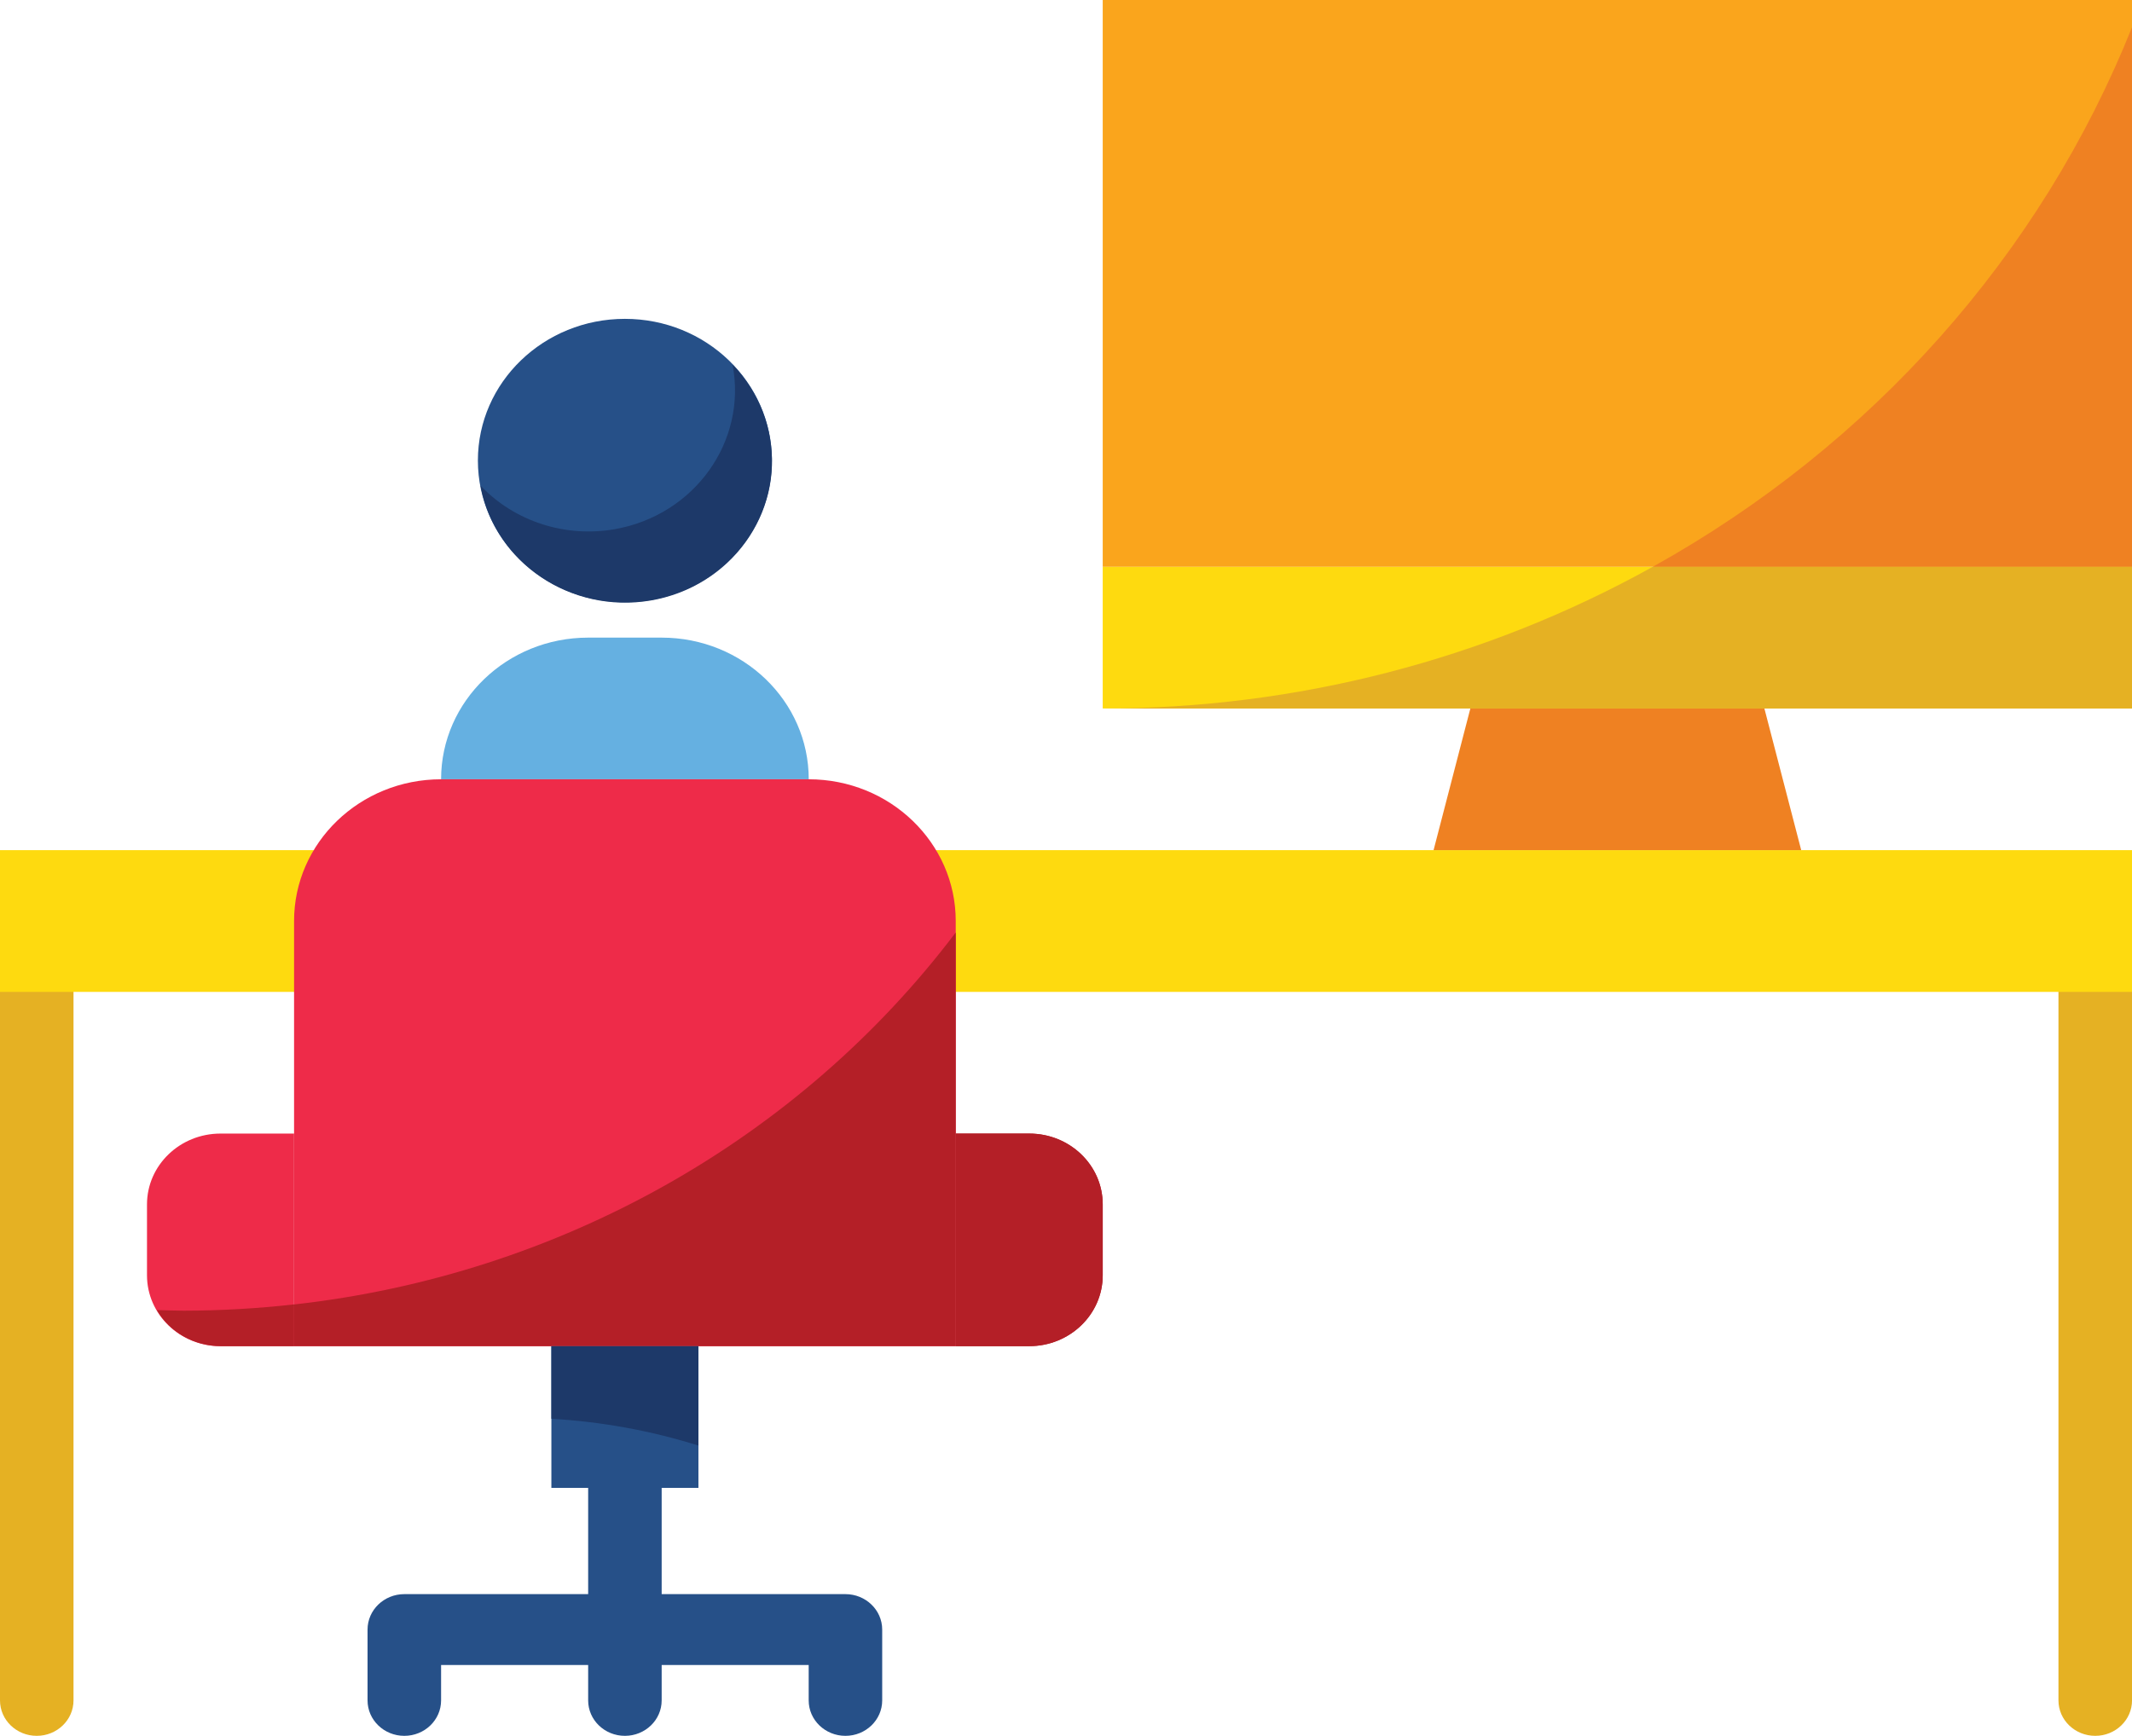
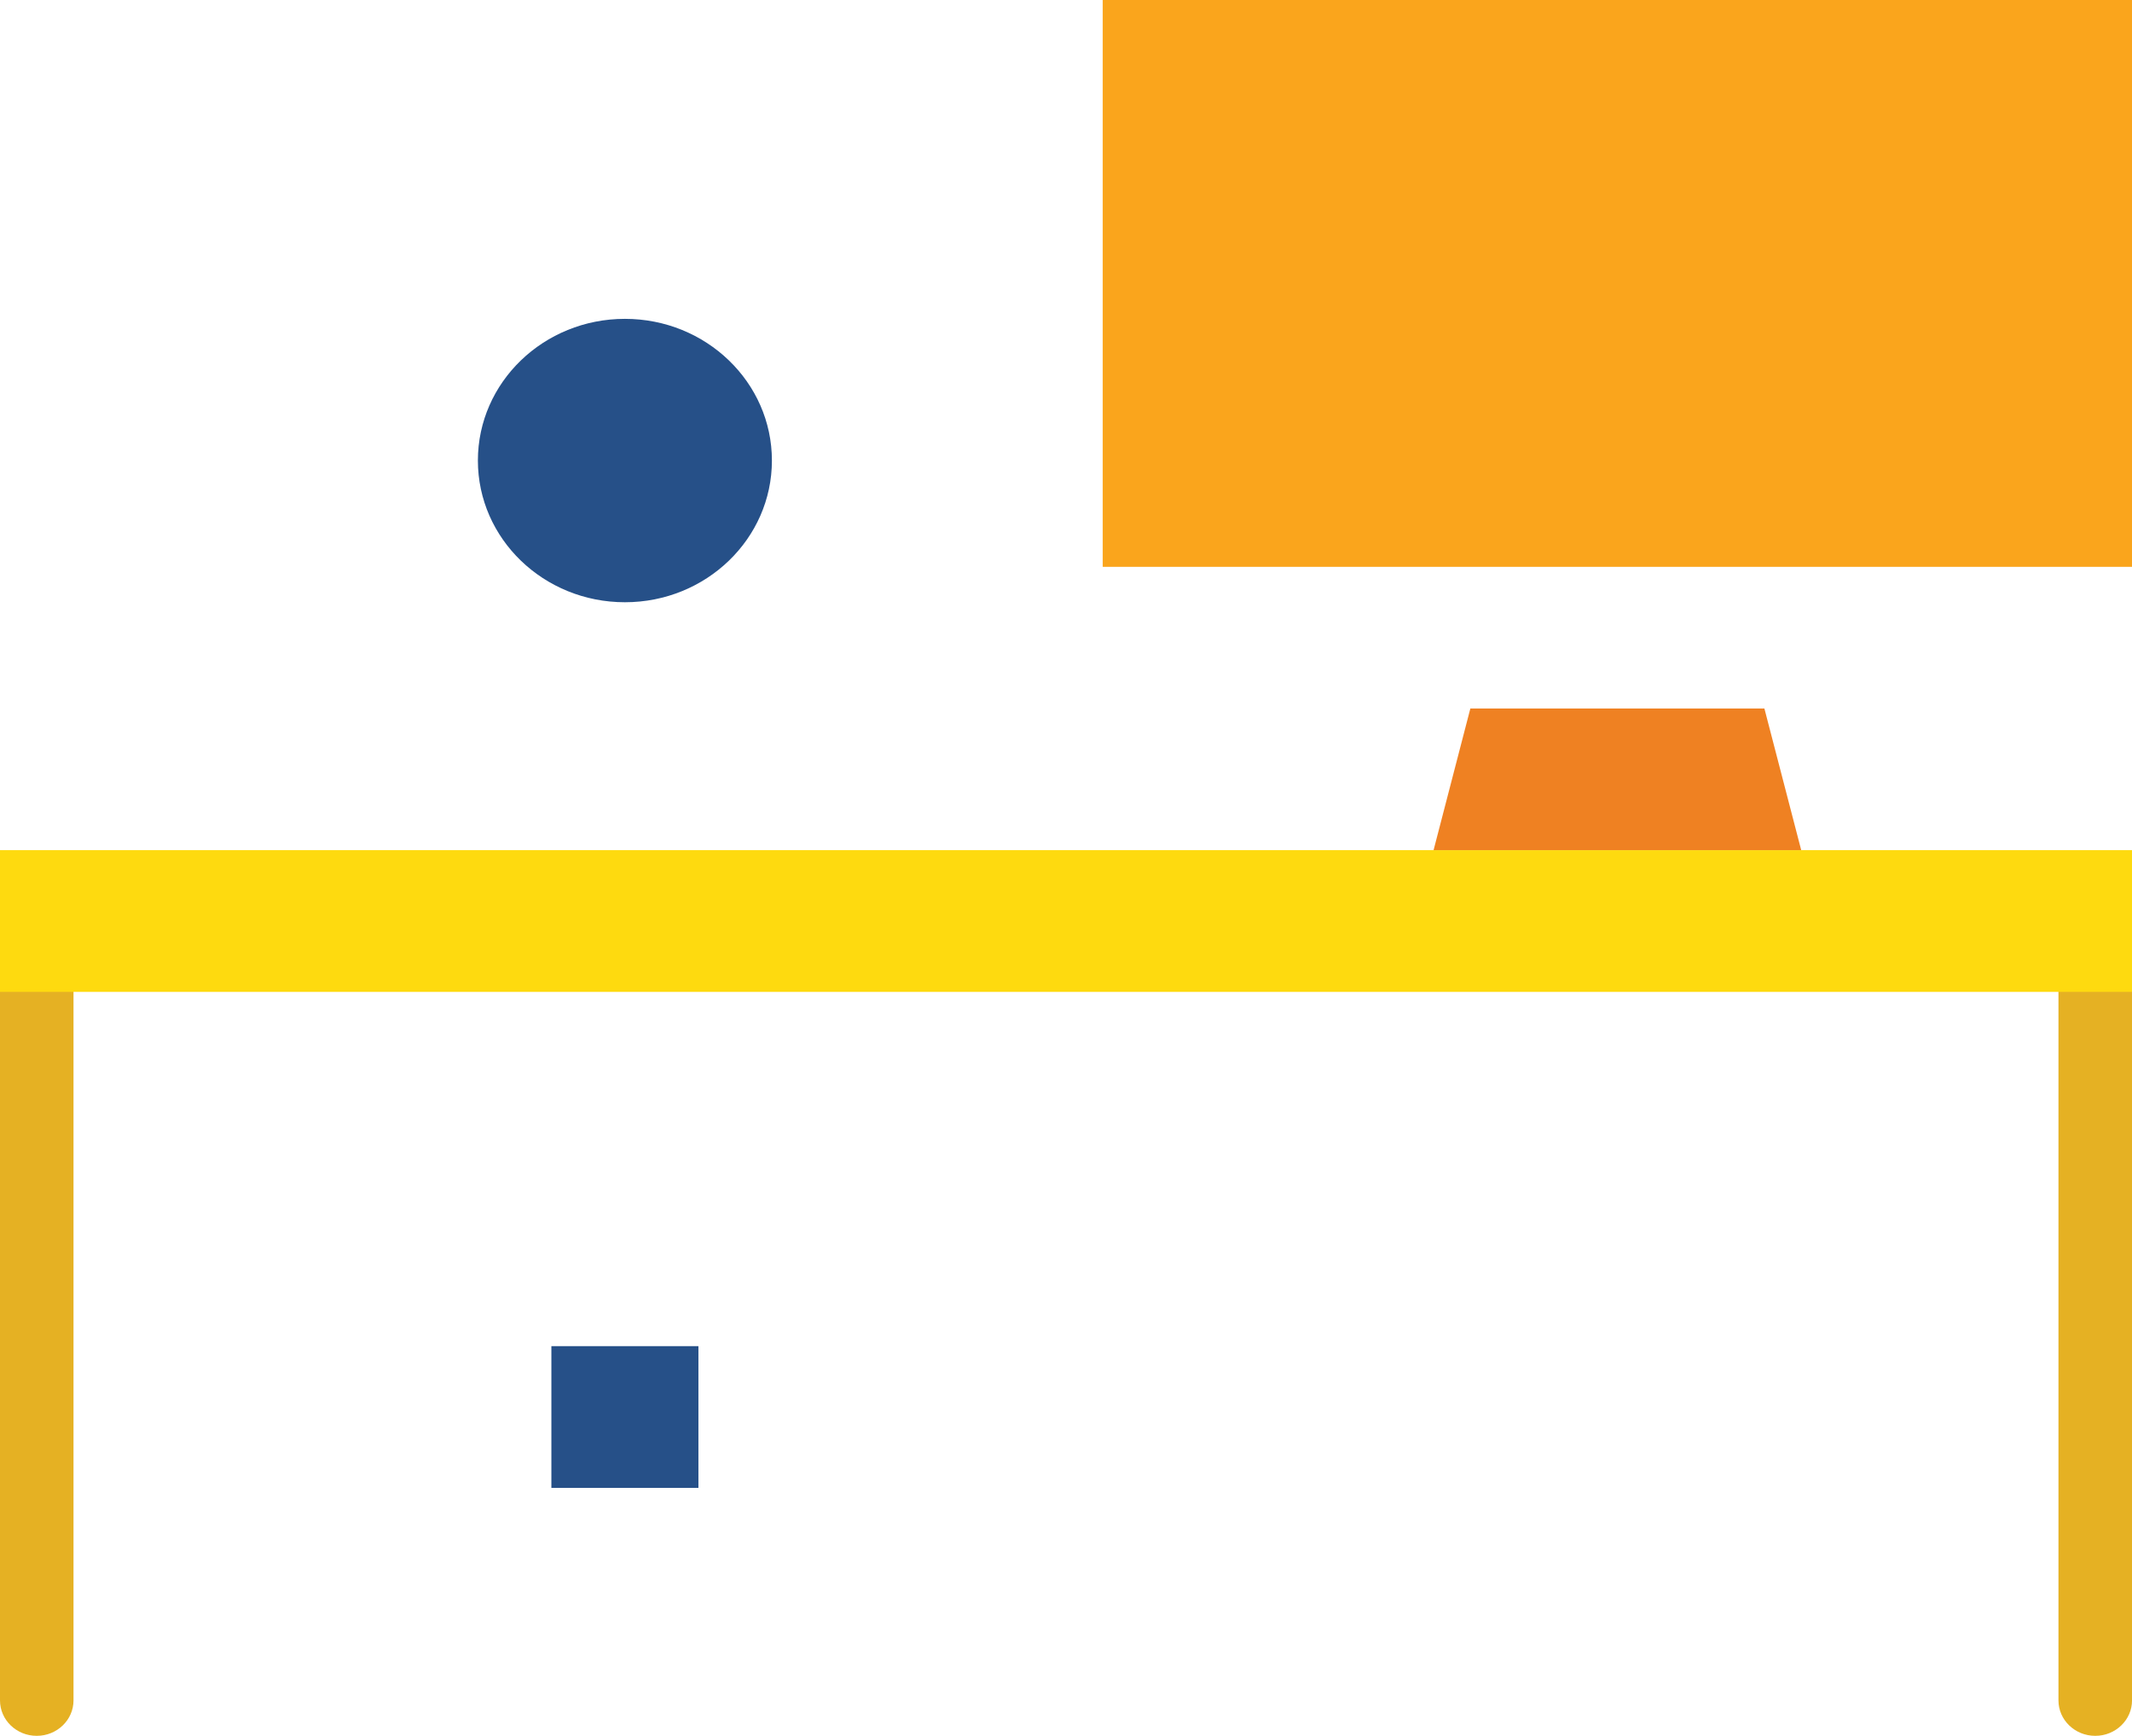
<svg xmlns="http://www.w3.org/2000/svg" xmlns:xlink="http://www.w3.org/1999/xlink" version="1.1" id="Layer_1" x="0px" y="0px" width="84.282px" height="68.633px" viewBox="0 0 84.282 68.633" enable-background="new 0 0 84.282 68.633" xml:space="preserve">
  <g>
    <defs>
      <rect id="SVGID_1_" width="84.282" height="68.633" />
    </defs>
    <clipPath id="SVGID_2_">
      <use xlink:href="#SVGID_1_" overflow="visible" />
    </clipPath>
    <path clip-path="url(#SVGID_2_)" fill="#265088" d="M24.704,12.607c3.209,0,5.811,2.508,5.811,5.602s-2.602,5.603-5.811,5.603   s-5.812-2.509-5.812-5.603S21.495,12.607,24.704,12.607" />
  </g>
  <rect x="21.797" y="53.225" fill="#265088" width="5.813" height="5.604" />
  <rect x="43.593" fill="#FAA51C" width="40.689" height="22.412" />
-   <rect x="43.593" y="22.413" fill="#FEDA0F" width="40.689" height="5.599" />
  <g>
    <defs>
      <rect id="SVGID_3_" width="84.282" height="68.633" />
    </defs>
    <clipPath id="SVGID_4_">
      <use xlink:href="#SVGID_3_" overflow="visible" />
    </clipPath>
    <path clip-path="url(#SVGID_4_)" fill="#E5B123" d="M82.83,68.633c-0.804,0-1.455-0.627-1.455-1.401V39.218   c0-0.774,0.651-1.401,1.455-1.401c0.801,0,1.453,0.627,1.453,1.401v28.014C84.283,68.006,83.631,68.633,82.83,68.633" />
    <path clip-path="url(#SVGID_4_)" fill="#E5B123" d="M1.453,68.633C0.65,68.633,0,68.006,0,67.231V39.218   c0-0.774,0.651-1.401,1.453-1.401c0.803,0,1.453,0.627,1.453,1.401v28.014C2.906,68.006,2.254,68.633,1.453,68.633" />
  </g>
  <rect y="33.614" fill="#FEDA0F" width="84.282" height="5.604" />
  <polygon fill="#EF8122" points="58.126,28.013 56.672,33.613 71.205,33.613 69.75,28.013 " />
  <g>
    <defs>
-       <rect id="SVGID_5_" width="84.282" height="68.633" />
-     </defs>
+       </defs>
    <clipPath id="SVGID_6_">
      <use xlink:href="#SVGID_5_" overflow="visible" />
    </clipPath>
-     <path clip-path="url(#SVGID_6_)" fill="#265088" d="M24.704,68.633c-0.803,0-1.453-0.627-1.453-1.401v-8.404   c0-0.773,0.65-1.401,1.453-1.401c0.802,0,1.453,0.628,1.453,1.401v8.404C26.157,68.006,25.506,68.633,24.704,68.633" />
-     <path clip-path="url(#SVGID_6_)" fill="#265088" d="M33.422,68.633c-0.802,0-1.453-0.627-1.453-1.401v-1.4H17.437v1.4   c0,0.774-0.651,1.401-1.453,1.401c-0.803,0-1.454-0.627-1.454-1.401v-2.801c0-0.772,0.651-1.401,1.454-1.401h17.438   c0.801,0,1.453,0.629,1.453,1.401v2.801C34.875,68.006,34.224,68.633,33.422,68.633" />
    <path clip-path="url(#SVGID_6_)" fill="#65B0E1" d="M17.437,30.812L17.437,30.812c0-3.094,2.604-5.601,5.814-5.601h2.906   c3.21,0,5.814,2.506,5.814,5.601H17.437z" />
    <path clip-path="url(#SVGID_6_)" fill="#EF8122" d="M65.332,22.413h18.95V1.08C80.682,10.069,73.992,17.599,65.332,22.413" />
    <path clip-path="url(#SVGID_6_)" fill="#E5B123" d="M43.594,28.013h40.689v-5.6H65.332C58.722,26.088,51.225,28.02,43.594,28.013" />
    <path clip-path="url(#SVGID_6_)" fill="#EE2B49" d="M11.625,36.415v16.81h26.157v-16.81c0-3.095-2.603-5.603-5.814-5.603H17.437   C14.227,30.812,11.625,33.321,11.625,36.415" />
    <path clip-path="url(#SVGID_6_)" fill="#EE2B49" d="M11.625,44.82H8.719c-1.606,0-2.908,1.253-2.908,2.802v2.801   c0,1.548,1.301,2.803,2.908,2.803h2.906V44.82z" />
    <path clip-path="url(#SVGID_6_)" fill="#B41F27" d="M37.782,36.869c-6.206,8.207-15.689,13.54-26.156,14.708v1.647h26.156V36.869z" />
    <path clip-path="url(#SVGID_6_)" fill="#B41F27" d="M40.688,44.82h-2.907v8.405h2.907c1.605,0,2.905-1.255,2.905-2.803v-2.801   C43.594,46.073,42.294,44.82,40.688,44.82" />
    <path clip-path="url(#SVGID_6_)" fill="#B41F27" d="M40.688,44.82h-2.907v8.405h2.907c1.605,0,2.905-1.255,2.905-2.803v-2.801   C43.594,46.073,42.294,44.82,40.688,44.82" />
    <path clip-path="url(#SVGID_6_)" fill="#B41F27" d="M7.266,51.823c-0.357,0-0.712-0.017-1.065-0.025   c0.511,0.879,1.473,1.424,2.518,1.427h2.907v-1.651C10.178,51.738,8.723,51.82,7.266,51.823" />
-     <path clip-path="url(#SVGID_6_)" fill="#1D3969" d="M27.61,57.156v-3.932h-5.813v2.872C23.773,56.21,25.726,56.565,27.61,57.156" />
    <path clip-path="url(#SVGID_6_)" fill="#1D3969" d="M28.96,14.418c0.58,3.03-1.499,5.944-4.645,6.503   c-1.963,0.348-3.974-0.303-5.32-1.721c0.555,3.044,3.564,5.076,6.722,4.544c3.158-0.536,5.268-3.437,4.714-6.48   C30.236,16.197,29.725,15.209,28.96,14.418" />
  </g>
</svg>